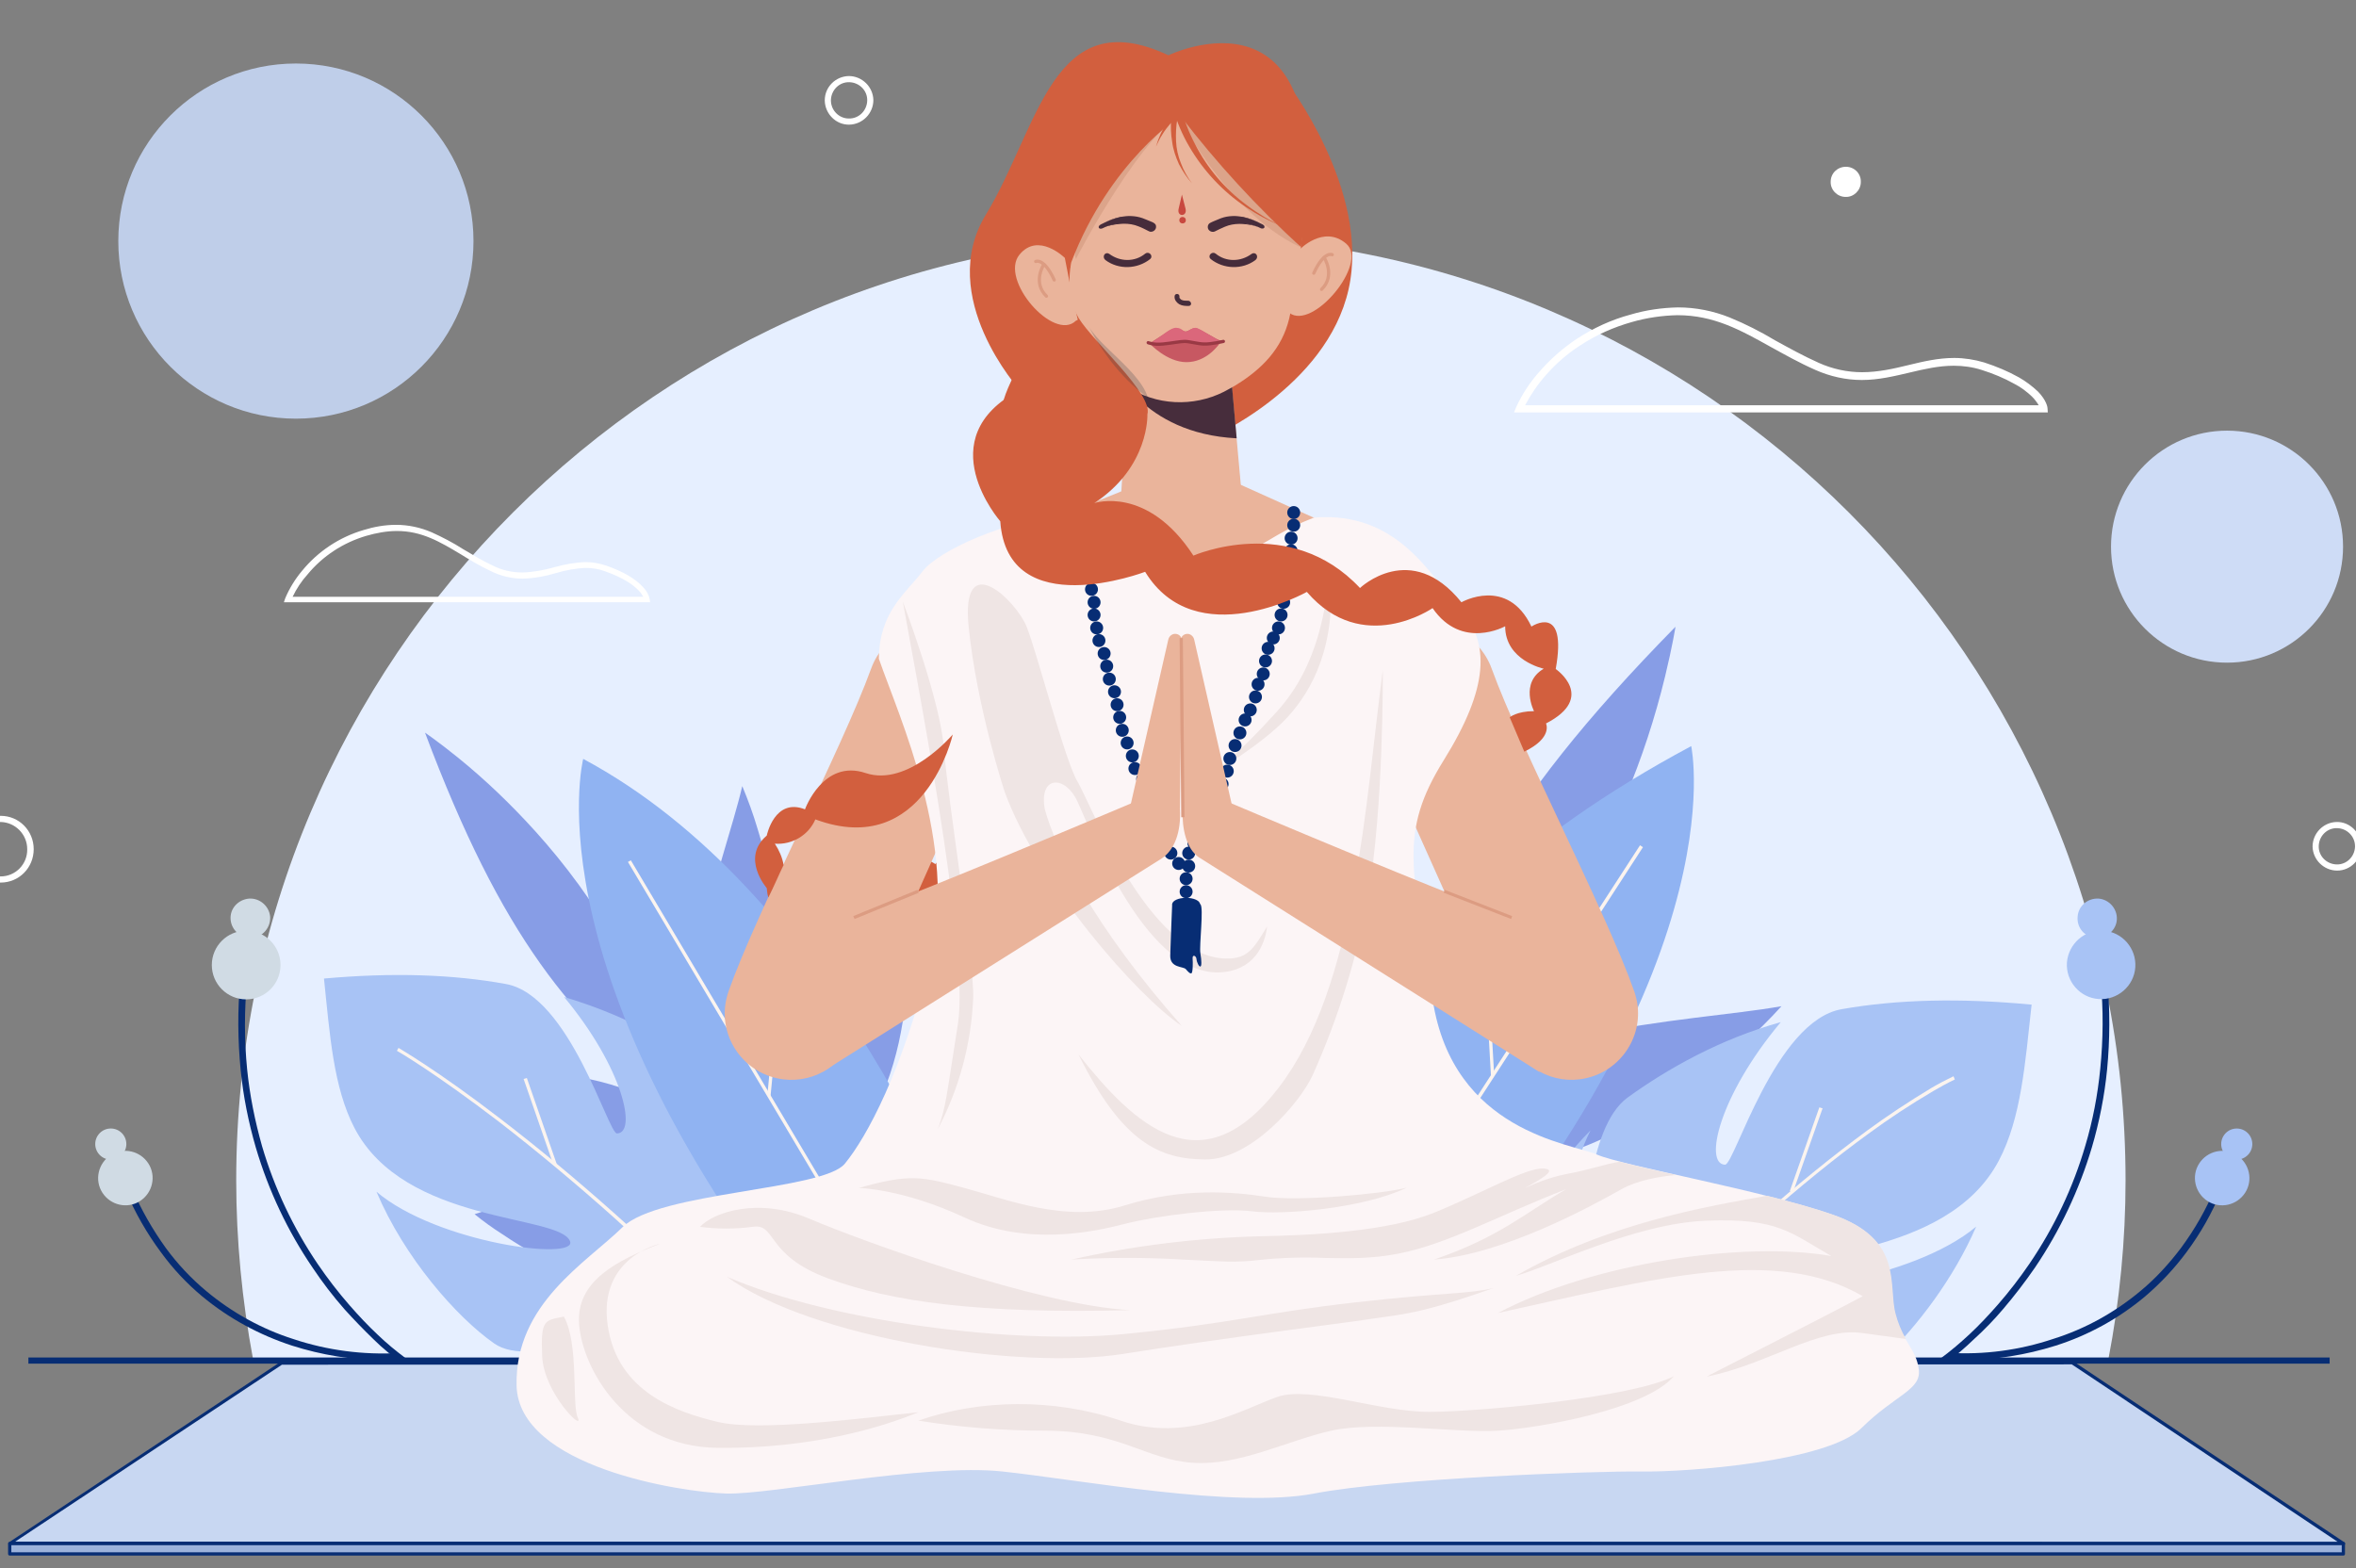
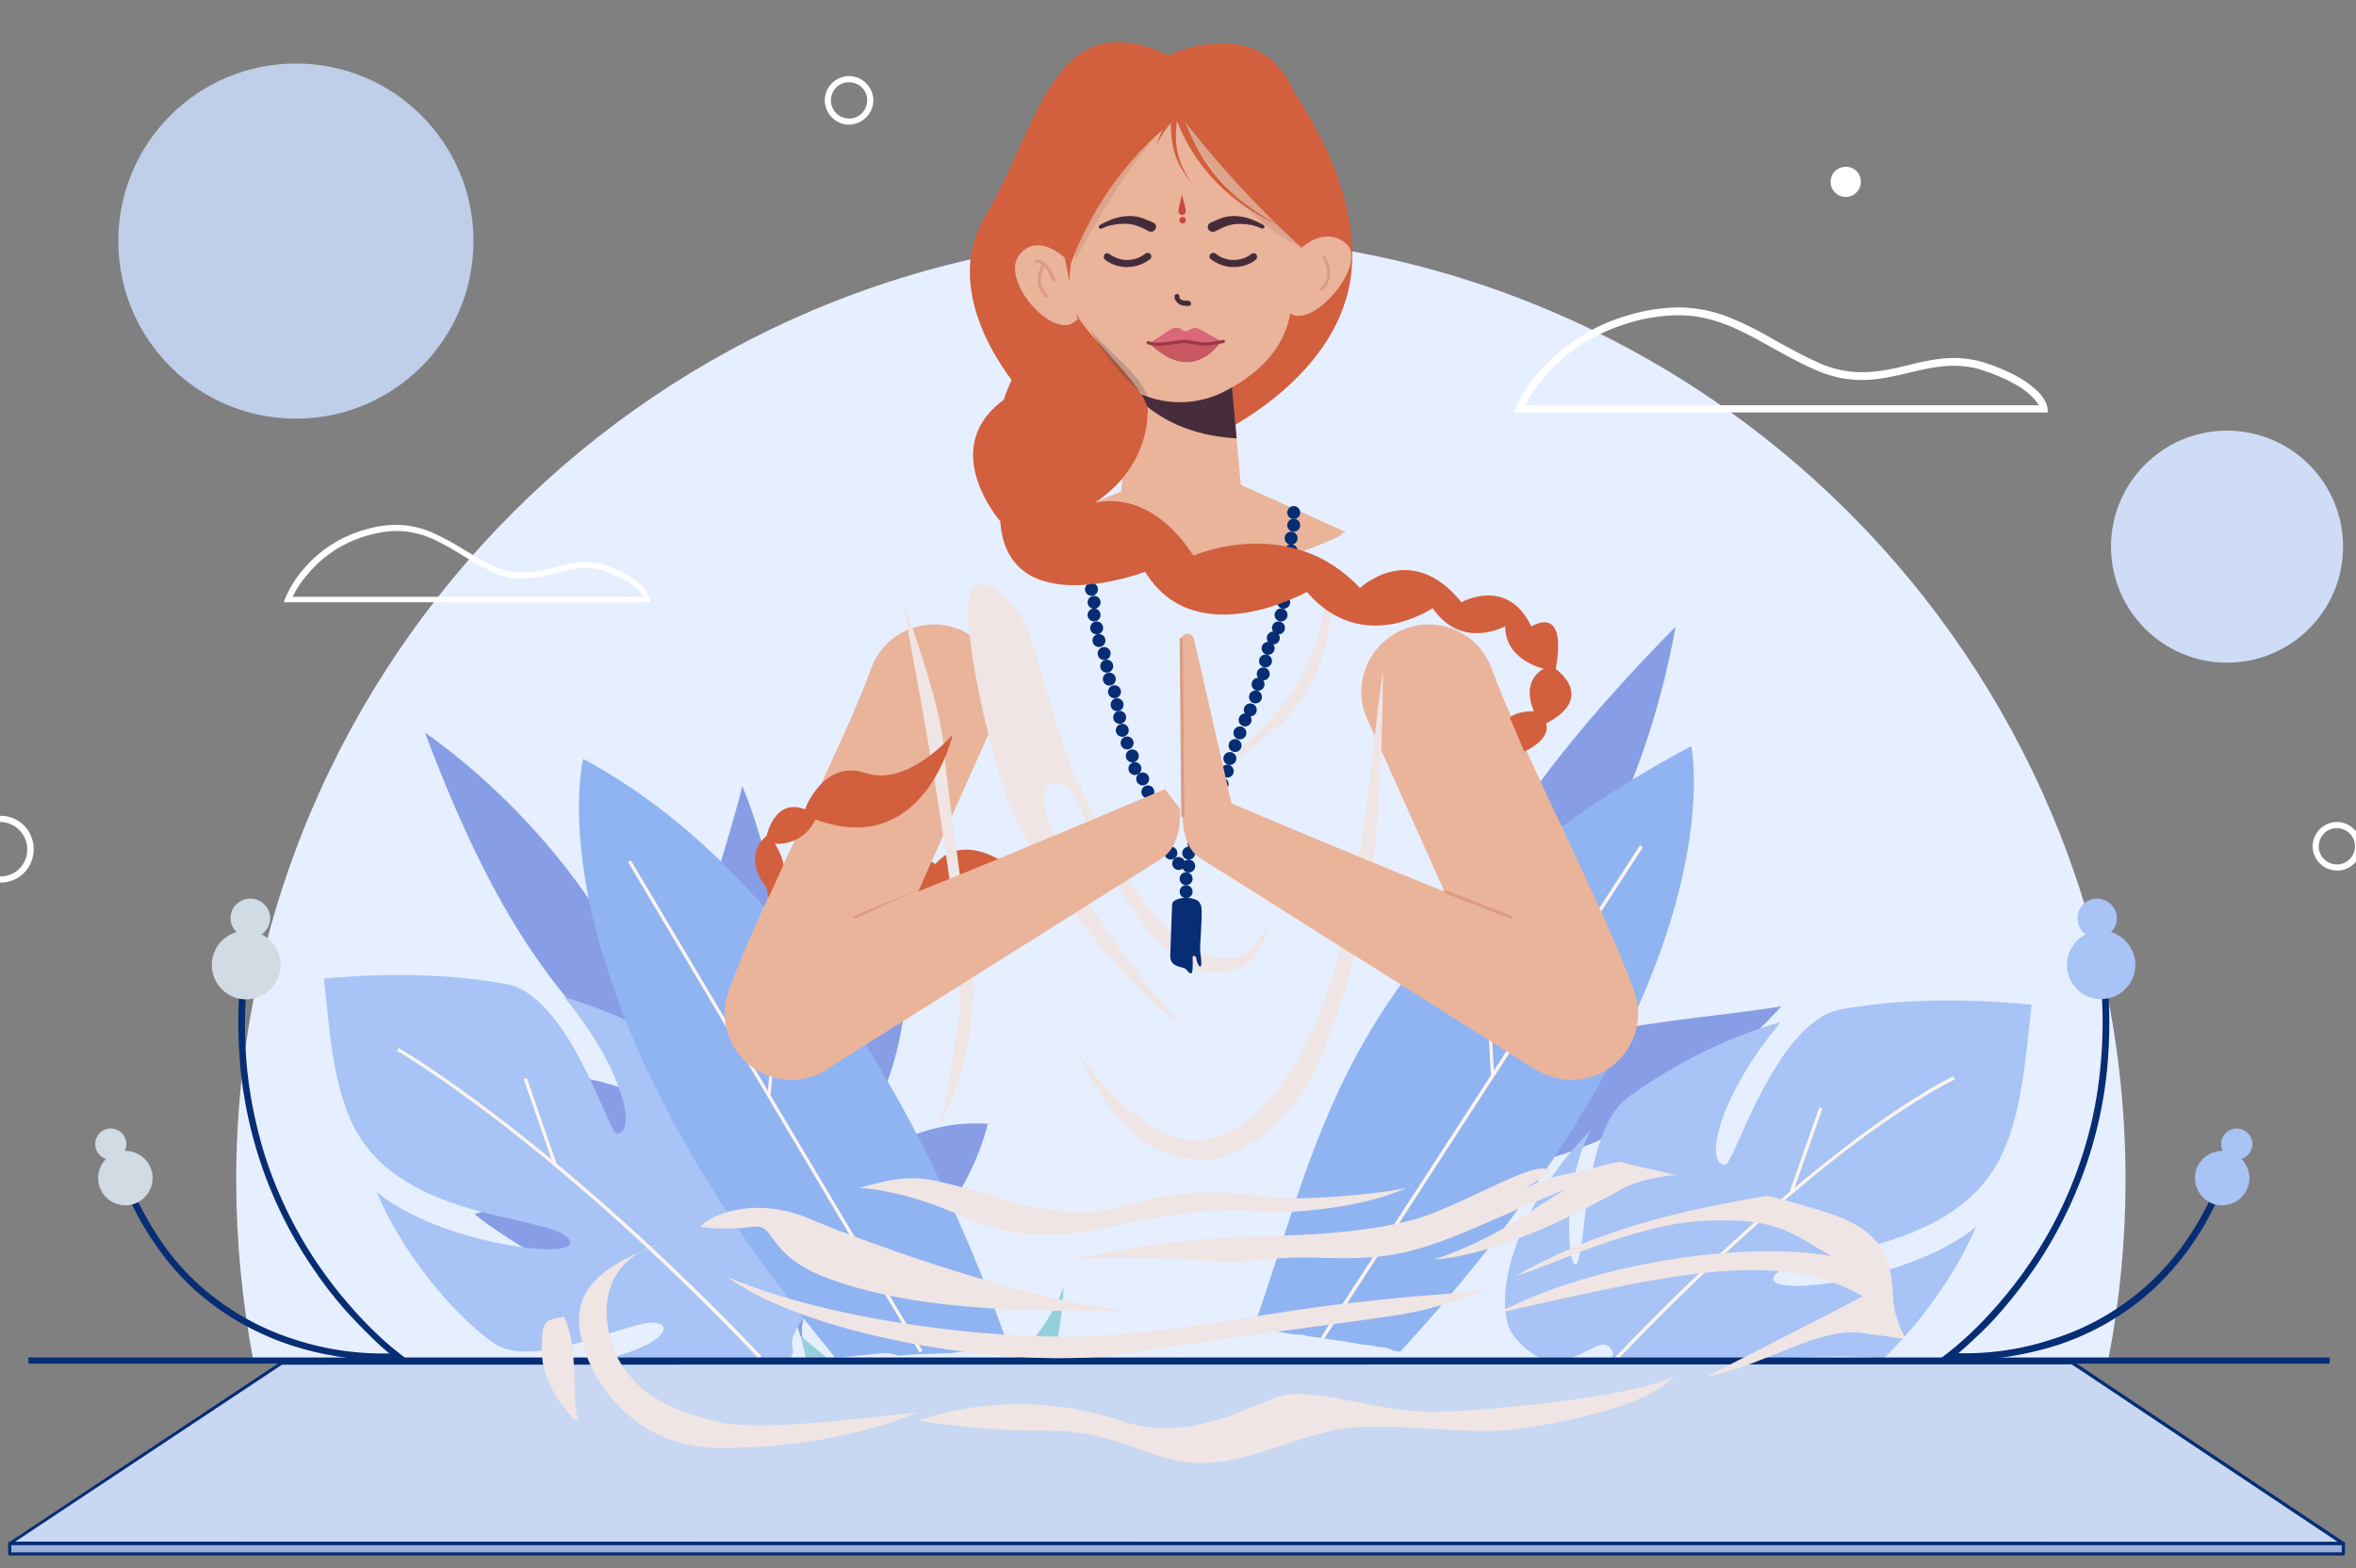
<svg xmlns="http://www.w3.org/2000/svg" xmlns:xlink="http://www.w3.org/1999/xlink" version="1.1" id="Layer_1" x="0px" y="0px" viewBox="0 0 727 484" style="enable-background:new 0 0 727 484;" xml:space="preserve">
  <rect x="0" y="0" width="727" height="484" fill="#808080" stroke="none" />
  <style type="text/css">
	.st0{clip-path:url(#SVGID_00000110465022538766883810000015446868978549631147_);}
	.st1{fill:#E6EFFF;}
	.st2{fill:#BFCEE9;}
	.st3{fill:#CEDCF6;}
	.st4{fill:#FFFFFF;}
	.st5{fill:#879DE6;}
	.st6{fill-rule:evenodd;clip-rule:evenodd;fill:#A8C3F5;}
	.st7{fill:#FBF4EF;}
	.st8{fill-rule:evenodd;clip-rule:evenodd;fill:#94D0DB;}
	.st9{fill:#90B3F2;}
	.st10{fill:#072D74;}
	.st11{fill:#D0DBE4;}
	.st12{fill:#A8C3F5;}
	.st13{fill:#C8D7F2;}
	.st14{fill:#9CB2DB;}
	.st15{fill:#D25F3E;}
	.st16{fill:#EAB49B;}
	.st17{fill:#472D3C;}
	.st18{fill:#FCF5F6;}
	.st19{fill:#EFE5E4;}
	.st20{clip-path:url(#SVGID_00000181088689751553538160000011585492068746832316_);}
	.st21{opacity:0.18;fill:#A05940;enable-background:new    ;}
	.st22{fill:#C75862;}
	.st23{fill:#DB677B;}
	.st24{fill:#C8483F;}
	.st25{fill:#462C3B;}
	.st26{fill:#462C3B;stroke:#462C3B;stroke-miterlimit:10;}
	.st27{fill:none;stroke:#993944;stroke-linecap:round;stroke-linejoin:round;stroke-miterlimit:10;}
	.st28{fill:#DC9C82;}
	.st29{clip-path:url(#SVGID_00000078011930120242071760000009109962395080037027_);}
	.st30{opacity:0.22;fill:#1D3542;enable-background:new    ;}
	.st31{fill:#462C3B;stroke:#462C3B;stroke-width:0.5;stroke-miterlimit:10;}
	.st32{fill:none;stroke:#DC9C82;stroke-linecap:round;stroke-linejoin:round;stroke-miterlimit:10;}
</style>
  <g>
    <g>
      <defs>
        <rect id="SVGID_1_" width="727" height="484" />
      </defs>
      <clipPath id="SVGID_00000145035006256833601380000000132292028975005082_">
        <use xlink:href="#SVGID_1_" style="overflow:visible;" />
      </clipPath>
      <g id="d" style="clip-path:url(#SVGID_00000145035006256833601380000000132292028975005082_);">
        <g transform="translate(-9 2)">
          <g transform="translate(27.906)">
            <g transform="translate(53.985 70.793)">
              <path class="st1" d="M583,291.5C583,130.5,452.5,0,291.5,0S0,130.5,0,291.5c0,18.5,1.8,37,5.2,55.2h572.5        C581.2,328.5,583,310,583,291.5z" />
            </g>
            <circle class="st2" cx="72.4" cy="72.4" r="54.8" />
            <circle class="st3" cx="668.3" cy="166.7" r="35.8" />
          </g>
          <g transform="translate(0 22.467)">
            <path class="st4" d="M640.9,102.8H476.2l0.6-1.5c1.9-4.2,4.5-8.1,7.7-11.6c3.2-3.6,6.9-6.8,10.9-9.5c5.2-3.4,10.8-6,16.8-7.6       c4.7-1.4,9.7-2.1,14.6-2.2c5.5,0,10.9,1.1,15.9,3.1c4.9,2,9.6,4.4,14.1,7.1c4.2,2.3,8.5,4.7,13.4,6.9c4.2,1.9,8.8,2.9,13.4,2.9       l0,0c5,0,9.8-1.1,14.3-2.2S607.1,86,612,86c3.1,0,6.3,0.5,9.3,1.4c3.7,1.2,7.3,2.7,10.7,4.6c2.1,1.2,4.1,2.7,5.9,4.4       c2.6,2.7,2.9,4.8,2.9,5L640.9,102.8z M479.6,100.6h158.5c-0.6-1-1.3-1.9-2.1-2.7c-1.6-1.5-3.4-2.9-5.4-3.9       c-3.2-1.8-6.6-3.2-10.1-4.3c-2.8-0.9-5.7-1.3-8.6-1.3c-4.6,0-9,1-13.6,2.1c-4.7,1.1-9.6,2.3-14.8,2.3l0,0       c-4.9,0-9.8-1.1-14.3-3.1c-5-2.2-9.4-4.7-13.6-7c-9.5-5.3-17.7-9.9-29-9.9c-4.7,0.1-9.5,0.8-14,2.1c-5.7,1.6-11.1,4-16.1,7.3       c-3.9,2.5-7.4,5.6-10.4,9C483.6,94,481.4,97.2,479.6,100.6L479.6,100.6z" />
            <path class="st4" d="M209.6,161.4h-113l0.4-1.2c1.3-3.1,3.1-6,5.2-8.5c4.9-6,11.5-10.4,19-12.6c3.2-1,6.6-1.6,10-1.6       c3.8,0,7.5,0.8,11,2.3c3.3,1.5,6.6,3.2,9.7,5.2c2.9,1.7,5.8,3.5,9.2,5.1c2.8,1.4,5.9,2.1,9.1,2.1c3.3-0.1,6.6-0.7,9.8-1.6       c3.2-0.9,6.4-1.5,9.7-1.6c2.2,0,4.3,0.4,6.4,1.1c5.2,1.8,9.1,4.1,11.4,6.7c1,1,1.7,2.3,2,3.7L209.6,161.4z M99.3,159.7h108.2       c-0.4-0.7-0.8-1.3-1.4-1.9c-1.5-1.6-4.5-3.9-10.5-6c-1.9-0.7-3.8-1-5.8-1c-3.1,0.1-6.3,0.7-9.3,1.6c-3.3,1-6.7,1.6-10.2,1.7       c-3.4,0-6.8-0.8-9.8-2.3c-3.4-1.6-6.4-3.4-9.3-5.2c-6.5-3.9-12.1-7.2-19.7-7.2c-3.2,0-6.4,0.6-9.5,1.5       c-7.1,2.1-13.4,6.2-18.1,11.9C102,154.9,100.5,157.2,99.3,159.7z" />
            <path class="st4" d="M730.2,244.2c-4.1,0-7.5-3.3-7.6-7.4c0-4.1,3.3-7.5,7.4-7.6s7.5,3.3,7.6,7.4v0.1       C737.7,240.8,734.3,244.2,730.2,244.2z M730.2,231.1c-3.1-0.1-5.6,2.4-5.7,5.5c-0.1,3.1,2.4,5.6,5.5,5.7s5.6-2.4,5.7-5.5v-0.1       C735.7,233.7,733.3,231.2,730.2,231.1L730.2,231.1z" />
            <path class="st4" d="M270.9-1c4.1,0,7.5,3.3,7.6,7.4c0,4.1-3.3,7.5-7.4,7.6s-7.5-3.3-7.6-7.4V6.5C263.5,2.4,266.8-0.9,270.9-1z        M270.9,12.1c3.1,0.1,5.6-2.4,5.7-5.5s-2.4-5.6-5.5-5.7c-3.1-0.1-5.6,2.4-5.7,5.5v0.1C265.4,9.6,267.9,12.1,270.9,12.1       L270.9,12.1z" />
            <path class="st4" d="M583.2,31.7c0,2.6-2.2,4.7-4.7,4.6c-2.6,0-4.7-2.2-4.6-4.7c0-2.6,2.1-4.6,4.7-4.6       C581.2,27,583.3,29.1,583.2,31.7z" />
            <path class="st4" d="M9.2,227.3c5.7,0,10.2,4.6,10.2,10.3s-4.5,10.3-10.2,10.3c-5.6,0-10.2-4.7-10.2-10.3S3.6,227.4,9.2,227.3z        M9.2,246c4.6,0,8.3-3.8,8.2-8.4c0-4.6-3.7-8.3-8.2-8.4c-4.6,0-8.3,3.8-8.2,8.4C0.9,242.2,4.6,246,9.2,246z" />
          </g>
          <g transform="translate(17.762 191.419)">
            <g transform="translate(413.948)">
              <path class="st5" d="M11.5,139.7c4.8-22.3,11.5-43.4,24-65.7c12.6-22.4,31-45.7,58.8-74c0,0-0.9,5.8-3.2,15.3        C88,28.1,83.9,40.6,78.8,52.7C66.7,82.2,44.9,117.7,11.5,139.7z" />
              <path class="st5" d="M0,157.3c19.3-17.8,43.3-26.3,66.7-31.2c23.3-5,45.7-6.4,60.3-9c-3.7,4.1-7.6,8-11.8,11.6        c-9.4,8.6-19.7,16.1-30.6,22.6C59.6,166.1,27,175.2,0,157.3z" />
            </g>
            <g transform="translate(116.882 32.681)">
              <path class="st5" d="M82,113c-15-11.6-28.5-24.2-40.9-41.7C28.6,53.7,17.3,31.4,5.5,0c0,0,4,2.7,10.3,7.8        c8.5,6.9,16.4,14.5,23.8,22.7C57.5,50.3,76.7,79.6,82,113z" />
              <path class="st5" d="M89.1,125.3c-9.8-13.5-28.5-18.7-46.3-20.4c-17.9-1.7-35,0-42.8-1c9.4,8.7,19.8,16.3,30.9,22.6        C48.5,135.9,70.6,142.3,89.1,125.3z" />
              <path class="st5" d="M91.3,128.1c-6.9-21.1-5.2-42.5-1.1-62.2c4-19.6,10.4-37.3,13.2-49.4c1.8,4.3,3.4,8.7,4.7,13.1        c3.2,10.3,5.5,20.8,6.7,31.5C117.6,85.5,113.5,113.7,91.3,128.1z" />
              <path class="st5" d="M110,163.8c-10.1-19.6-32.9-23.8-52.5-22.6c-12.5,0.9-24.8,3.3-36.7,7.4c2.7,2.2,5.6,4.3,8.6,6.2        c6.8,4.6,14,8.6,21.6,11.8C68.2,174,90.4,178.8,110,163.8z" />
              <path class="st5" d="M109.3,162.5c-3.7-18.6-0.5-40.2,7.3-60.1c7.9-19.8,20.7-37.9,37.2-48c1,9.6,1,19.3-0.1,28.9        c-1.7,16-7.1,35.2-20,47.6s-19,20.2-21.9,25C108.9,160.7,109.3,162.5,109.3,162.5z" />
              <path class="st5" d="M122.4,188.6c-5.9-12.1-2.3-29.3,7.8-43.6c10.2-14.3,27.2-25.7,49-24.3c-1.8,6.8-4.4,13.3-7.9,19.4        c-5.8,10.2-15.1,21-28.7,24.8c-13.2,3.7-18.2,9.7-19.9,14.7C121.6,182.5,121.5,185.7,122.4,188.6z" />
            </g>
            <g transform="translate(91.211 107.461)">
              <path class="st6" d="M129.2,118.9c0.7,0,1.4,0,2.1,0.1c3.9,0.7,8.1-0.1,12.2-0.3c0,0,0-0.1,0.1-0.1c4-4.8-4.8-2.1,8.8-18.6        c6.8-8.3,1.7-36.7-22.3-61.1c9.8,19.3,5.6,45.7,3.4,38.5c-2.2-7.4-2.1-39.2-14.3-48.2c-13.6-10-28.9-17.6-45.1-22.4        c18.2,21.9,22.6,42,16.3,42.1c-2.7,0-14.6-42.5-34.2-46.1c-16.4-3-35-3.6-56.2-1.7c1.8,17.3,2.9,33.6,9.4,46.1        c15.5,29.8,63,26.6,66.5,34.9c2.7,6.3-40.9,0.7-59.7-15.2c8.6,20.3,24.6,38.6,36.3,46.8s40.7-6.3,48.4-6.4        c7.4-0.1,5.1,6.8-14.8,11.4c1.3-0.1-1.3,0.2,0,0c2.2-0.5,2.3,0.3,4.6-0.2c2.1-0.4,4.4-0.6,6,0.1c3.7-0.2,7.5-0.2,11.2,0        c1.8-0.1,3.6-0.1,5.3,0C118.6,117.8,123.7,118.5,129.2,118.9z" />
              <path class="st7" d="M134.2,118.4c-14.8-15.5-29.9-30.2-44.8-43.6C77.4,64.1,65.5,54.2,54,45.3c-19.6-15-31.4-21.9-31.5-21.9        l0.5-0.9c0.1,0.1,12,6.9,31.6,22C66.2,53.4,78.1,63.3,90.1,74c15,13.4,30.1,28.1,44.9,43.6L134.2,118.4z" />
              <path class="st7" d="M70.8,58.6l-9.2-26.5l1-0.3l9.2,26.5L70.8,58.6z" />
            </g>
            <g transform="translate(455.639 115.216)">
              <path class="st6" d="M152.4,49.5c6.9-13.1,8.1-30,10.1-48.1c-22.1-2.1-41.6-1.6-58.6,1.4c-20.6,3.6-33.1,48.1-36,48        c-6.6-0.2-1.9-21.2,17.2-44c-18.7,5.2-35,14.4-47.3,23.3C25,39.5,25,72.7,22.6,80.4c-2.3,7.5-6.5-20.1,3.8-40.2        C1.3,65.6-4.3,95.2,2.9,103.9c14,17.3,25.3-1.8,29.4,3.3c1.2,1.4,1.6,1.9,0.1,3.9c2-0.5,2.7,0.1,4.5,0c2.3-0.1,5.1-0.9,7-0.3        c1.2-0.1,2-0.2,3.2-0.3c0.5-0.1,1.8,0,2.3,0c9-0.4,16.6,0.3,25.7,0.3c1.5,0,3.1,0.1,4.6,0.1c12.4-0.8,24.8-1.4,37.2-0.4        c10.4-9.9,21.6-24.7,28.5-40.6c-19.8,16.6-65.3,22.2-62.5,15.6C86.5,77,136.1,80.5,152.4,49.5z" />
              <path class="st7" d="M34.7,111l-0.8-0.7C49.5,94,64.7,79.4,79,66.8c11.5-10.1,22.5-19,32.7-26.5c6.4-4.7,13.1-9.1,19.9-13.2        c2.2-1.3,4.5-2.5,6.8-3.6l0.4,1c-2.3,1.1-4.5,2.3-6.7,3.6c-6.8,4-13.5,8.4-19.9,13.1C102,48.6,91.1,57.5,79.6,67.6        C65.3,80.2,50.2,94.8,34.7,111z" />
              <path class="st7" d="M88.9,59.2l-1-0.3L97,33.1l1,0.3L88.9,59.2z" />
            </g>
            <g transform="translate(238.303 203.782)">
              <path class="st8" d="M77.8,21.8c2-7.1,3.1-14.5,3.3-21.8c-3.4,9.5-10.2,17.8-15.7,22.9C69.6,22.6,73.7,22,77.8,21.8z" />
              <path class="st8" d="M3.3,22.4c1.8,0,3.7,0,5.5-0.1C6.3,20.4,3.4,18,0,15c0.6,2.6,1.2,5,1.7,7.4C2.2,22.4,2.7,22.4,3.3,22.4z" />
            </g>
            <g transform="translate(169.902 40.777)">
              <path class="st9" d="M94.1,183.4c1.5-0.1,2.9,0.1,4.3,0.8c3.7-0.4,7.4-0.6,11.1-0.6c1.7-0.1,3.3-0.2,5-0.2        c2.8-0.3,5.5-0.7,8.3-1c3.3-0.3,6.6-0.1,10-0.2C118.3,140.4,76.9,40.5,1.3,0c0,0-17.9,69.4,77.8,184.8        c3.9-0.3,7.8-0.7,11.7-1.1C91.9,183.6,93,183.5,94.1,183.4z" />
              <path class="st7" d="M105.1,183.2l-90-151.4l0.9-0.5l90,151.4L105.1,183.2z" />
              <path class="st7" d="M59.1,104.1l-1-0.1l3.3-34.3l1,0.1L59.1,104.1z" />
              <path class="st7" d="M87.5,153.4l-20.6-7.5l0.4-1l20.6,7.5L87.5,153.4z" />
            </g>
            <g transform="translate(378.103 36.835)">
              <path class="st9" d="M16.1,182c5.6,0.8,11.5,1.6,17,2.6c2,0.2,4.1,0.5,6,0.9c2-0.2,3.4,1.1,5.2,1.3c0.3,0,0.6,0.1,0.9,0.1        C150.7,72.2,135,0,135,0C27.6,57.5,20.7,121.6,0,179.3c4,0.8,7.9,1.5,11.9,2.2C13.3,181.7,15.2,181.4,16.1,182z" />
              <path class="st7" d="M21.6,183.1l-0.9-0.6l98.5-151.9l0.9,0.6L21.6,183.1z" />
              <path class="st7" d="M73.2,101.7l-1.9-33.6l1-0.1l1.9,33.6L73.2,101.7z" />
              <path class="st7" d="M43,149.9l-0.3-1l20.9-6.7l0.3,1L43,149.9z" />
            </g>
            <g transform="translate(19.626 83.891)">
              <g transform="translate(36.973)">
                <path class="st10" d="M58.7,143.4c-3.1-2.3-6.1-4.7-8.8-7.4c-3-2.9-6-6-8.9-9.2c-3.6-4.1-6.9-8.4-9.9-12.9         c-7.7-11.3-13.6-23.8-17.5-37C11.3,69,9.7,61,8.9,52.9c-0.9-9.2-1-18.5-0.1-27.8l2.1,0.2c-0.9,9.1-0.9,18.3,0,27.4         c0.8,8,2.4,15.9,4.6,23.7c3.8,12.9,9.6,25.2,17.2,36.4c3,4.4,6.3,8.7,9.8,12.7c2.8,3.2,5.7,6.3,8.7,9.1         c2.7,2.6,5.6,5,8.7,7.3L58.7,143.4z" />
                <circle class="st11" cx="10.6" cy="20.5" r="10.6" />
                <path class="st11" d="M18,5.6c0.2,3.3-2.3,6.3-5.6,6.5S6.1,9.9,5.8,6.5S8.1,0.3,11.5,0l0,0C14.8-0.2,17.7,2.3,18,5.6z" />
              </g>
              <g transform="translate(0 69.949)">
                <path class="st10" d="M90,72.5c-9.6,0-19.2-1.6-28.3-4.5C51.6,64.7,42.2,59.6,34,52.8c-4.8-4-9.1-8.6-12.8-13.7         c-4.3-5.8-7.9-12.1-10.7-18.7l1.9-0.8c2.8,6.5,6.3,12.6,10.4,18.3c3.6,4.9,7.8,9.4,12.5,13.3c7.9,6.6,17.1,11.7,26.9,14.8         c10.5,3.5,21.5,4.9,32.5,4.3c-0.5,0.1-0.8,0.4-0.9,0.9l2,0.3c-0.1,0.5-0.4,0.8-0.9,0.9C95,72.3,93.2,72.5,90,72.5z" />
                <g transform="translate(0 0)">
                  <path class="st11" d="M17.4,11.8c2.5,3.9,1.3,9.1-2.6,11.6s-9.1,1.3-11.6-2.6S1.9,11.7,5.8,9.2S14.9,7.9,17.4,11.8          L17.4,11.8z" />
                  <circle class="st11" cx="5.8" cy="5.8" r="4.8" />
                </g>
              </g>
            </g>
            <g transform="translate(590.927 83.891)">
              <path class="st10" d="M0.6,143.4l-1.2-1.7c3-2.2,5.9-4.7,8.7-7.3c3-2.8,5.9-5.9,8.7-9.1c3.5-4,6.8-8.3,9.8-12.7        c7.6-11.2,13.4-23.4,17.2-36.4c2.3-7.7,3.8-15.6,4.6-23.7c0.9-9.1,1-18.2,0.1-27.3l2.1-0.2c0.8,9.2,0.8,18.5-0.1,27.8        c-0.8,8.1-2.4,16.2-4.7,24c-3.9,13.1-9.8,25.6-17.5,37c-3.1,4.5-6.4,8.8-9.9,12.9c-2.8,3.3-5.8,6.4-8.9,9.2        C6.6,138.7,3.7,141.2,0.6,143.4z" />
              <g transform="translate(38.11)">
                <path class="st12" d="M0,19.7C-0.4,25.5,4,30.6,9.8,31s10.9-4,11.3-9.8s-4-10.9-9.8-11.3l0,0C5.5,9.5,0.5,13.9,0,19.7z" />
                <path class="st12" d="M3.3,5.6C3,9,5.5,11.9,8.9,12.1c3.3,0.2,6.3-2.3,6.5-5.6S13.1,0.3,9.8,0l0,0C6.4-0.2,3.5,2.3,3.3,5.6         L3.3,5.6z" />
              </g>
              <g transform="translate(1.353 69.955)">
                <path class="st10" d="M5,72.5c-3.2,0-5-0.2-5.1-0.2c-0.5-0.1-0.8-0.4-0.9-0.9l2-0.3c-0.1-0.5-0.4-0.8-0.9-0.9         c11,0.7,22.1-0.8,32.5-4.3c9.9-3.1,19-8.2,26.9-14.8c4.7-3.9,8.8-8.4,12.5-13.3c4.2-5.7,7.7-11.8,10.4-18.3l1.9,0.8         c-2.7,6.7-6.3,13-10.6,18.8c-3.7,5-8,9.6-12.8,13.7c-8.1,6.8-17.5,12-27.6,15.2C24.1,70.9,14.6,72.4,5,72.5z" />
                <g transform="translate(76.263 0)">
                  <path class="st12" d="M1.3,11.8c-2.5,3.9-1.3,9.1,2.6,11.6s9.1,1.3,11.6-2.6s1.3-9.1-2.6-11.6l0,0C9,6.7,3.8,7.9,1.3,11.8          L1.3,11.8z" />
                  <circle class="st12" cx="12.9" cy="5.8" r="4.8" />
                </g>
              </g>
            </g>
            <path class="st10" d="M710.1,227.4H0v-1.9h710.1V227.4z" />
          </g>
        </g>
        <g transform="translate(3)">
          <g transform="translate(0 420.549)">
            <path class="st13" d="M83.9,0.1L636.5,0l83.6,55.8H0.1L83.9,0.1z" />
            <path class="st10" d="M636.5-0.5c0.1,0,0.2,0,0.3,0.1l83.6,55.8c0.2,0.1,0.3,0.3,0.2,0.6s-0.3,0.4-0.5,0.4H0.1       c-0.2,0-0.4-0.1-0.5-0.4s0-0.4,0.2-0.6L83.6-0.3c0.1-0.1,0.2-0.1,0.3-0.1L636.5-0.5z M718.4,55.3L636.3,0.5L84,0.6L1.7,55.2       L718.4,55.3z" />
            <rect x="0" y="55.8" class="st14" width="720.1" height="3.2" />
            <path class="st10" d="M0,55.3h720.1c0.3,0,0.5,0.2,0.5,0.5V59c0,0.3-0.2,0.5-0.5,0.5H0c-0.3,0-0.5-0.2-0.5-0.5v-3.2       C-0.5,55.5-0.3,55.3,0,55.3z M719.6,56.3H0.5v2.2h719.1V56.3z" />
          </g>
          <g transform="translate(156.398 12.264)">
            <path class="st15" d="M147.9,252.5c0,0-11.2-6.9-18.7,1.9c0,0-6.9-5.6-18.7,3.1l-4.4,1.9c0,0,11.8,9.4,24.9,2.5       c0,0,20.6,3.1,21.2-2.5C152.8,256.2,150.9,253.3,147.9,252.5z" />
            <g transform="translate(149.258 12.739)">
              <path class="st15" d="M64.5,110.3c0,0,36.2-15.6,43-46.1S88.2,0,88.2,0S-20.3,92.9,3.4,112.2c12.2,10,61.1,5.6,61.1,5.6" />
            </g>
            <path class="st16" d="M261.9,208.3l44.4,99.2c3.5,9.6,13.6,15.2,23.6,13l0,0c11-2.4,18.1-13.3,15.7-24.3       c-0.2-0.8-0.4-1.7-0.7-2.5c-8.7-24.7-35-74.8-44-99.6c-3.9-10.8-15.8-16.3-26.5-12.4c-1.1,0.4-2.2,0.9-3.2,1.5l0,0       C262.4,188.2,258.5,198.8,261.9,208.3z" />
            <path class="st16" d="M148.3,208.3L104,307.5c-3.5,9.7-13.6,15.2-23.6,13l0,0c-11-2.4-18.1-13.3-15.7-24.3       c0.2-0.8,0.4-1.7,0.7-2.5c8.7-24.7,35-74.8,44-99.6c3.9-10.8,15.8-16.3,26.5-12.4c1.1,0.4,2.2,0.9,3.2,1.5l0,0       C147.8,188.2,151.7,198.8,148.3,208.3z" />
            <path class="st16" d="M189,138.9l-32.6,13.2c0,0,20.9,12.1,47.4,12.2c29.7,0.1,50.8-11.5,50.8-11.5l-34-15.3L189,138.9z" />
            <path class="st16" d="M220.7,106.6c-4,0.2-8.1,0.7-12.1,1.5c-7,1.3-12.8-2.4-14.2,2.4c0,0.1-5.7-4.8-5.7-4.8l-2.9,46.8       c0,0,18.7,11.4,39-0.6L220.7,106.6z" />
            <path class="st17" d="M184.3,100.5c0,0,8.5,21,37.9,22.5l-2.5-28.1L184.3,100.5z" />
            <path class="st16" d="M242.8,48.4c0,12.7-1.5,25.4-4.4,37.7c-2.2,9.1-8.2,15.5-16.8,20.7l-1.6,0.9c-9.2,5.4-20.7,5.6-30,0.3       l0,0c-9.3-5.3-15.8-12.3-17.8-22.1c-3.6-17.8-4-37.6-4-37.6S164.7,9.9,205,10.7S242.8,48.4,242.8,48.4z" />
            <g transform="translate(237.814 60.649)">
              <path class="st16" d="M0.6,23.6C7.8,29.3,25.2,8.3,18.2,2.3S3.7,4.2,3.7,4.2l-1.3,7.3l-1.9,9.8L0,23.4L0.6,23.6z" />
            </g>
            <path class="st15" d="M161.3,60.7l8.6,10.8l-1.7-26.4L161.3,60.7z" />
            <path class="st15" d="M164,52.9c0,0,18.7-5.5,21.1-36.3C185.1,16.6,166.1,19.4,164,52.9z" />
            <path class="st16" d="M190,138l-32.6,13.2c0,0,20.9,12.1,47.5,12.2c29.7,0.1,50.9-11.5,50.9-11.5l-34-15.3L190,138z" />
            <g transform="translate(0 146.449)">
-               <path class="st18" d="M203.1,15.3C178.5,15,175,14,169.4,0c-18,1.8-39.1,11-44.2,17.7s-13.3,12.4-13.4,26.9        c6.2,17.9,24.6,57.6,15.9,92.5s-19.6,55-26.4,63.3S43.9,209,32.7,220S-0.5,243.6,0,268.8s50.8,33,64.7,33.4s61.2-9.4,85.3-6.8        s71.7,11.5,96.1,6.8s86.7-7,101.1-6.8s57.4-3.1,67.8-13.4s18.5-11.7,17.7-18.1s-5.1-8.5-7.4-17.3s2.6-22.9-19.4-30.5        s-64.4-15-72.5-18.5s-44.4-7-50.7-47.7s-10.6-51.5,3.4-74s14.3-36.2,5.1-46.6S272-1,246.1,1C227.6,8.1,227.7,15.6,203.1,15.3z        " />
              <path class="st19" d="M7.9,259.8c-0.5-11.5,0.8-11,6.7-12.2c4.7,8.4,2.4,27.2,4.3,31.2C20.9,283.4,8.4,271.2,7.9,259.8z" />
              <path class="st19" d="M44.3,225.1c-13.4,5.2-26,11.5-25,24.9s14.2,37.8,42.8,38.1s50.3-6.2,61.9-11c-17.7,1.9-49.4,6-61.9,3        s-31.1-9.1-34-30S44.3,225.1,44.3,225.1z" />
              <path class="st19" d="M124,279.7c18.8-6.6,41.8-7,62.4,0s38-3.7,48.3-7.3s31.5,4.7,47.2,4.6s62.3-4.4,75.2-11        c-8.8,10.3-41.6,16-54.2,16.8s-37.7-3.1-51.5,0s-28.3,10.9-42.8,9.9s-22.6-9.8-45.2-9.9C150.2,282.8,137,281.8,124,279.7z" />
              <path class="st19" d="M415.4,241.3c-26.8-15.6-63.7-5.6-112.6,5.2c29.3-15.5,75.9-22.3,102.9-17.6        c-12.5-7.1-16.4-11.8-38.5-10.9c-22.1,0.8-48.4,14.2-58.8,17c28.7-16.5,60.2-21.6,76.9-24.6l0.6-0.1        c7.5,1.9,14.5,3.8,20.2,5.8c22,7.6,17.1,21.7,19.4,30.5c0.7,2.8,1.8,5.4,3.2,7.9c-3.7-0.5-8.2-1.1-13.2-1.8        c-13.7-2.1-29.5,9.7-48.2,13.4C367.2,266,400,249.5,415.4,241.3z" />
              <path class="st19" d="M64.9,235.3c32.7,14.1,89.2,20.9,122.3,17.7s43.2-6.6,71.7-9.8s34.3-2.5,42.5-4.4        c-23.2,8.2-28,8-37.7,9.5s-44.4,5.7-76.5,10.8S91,254.3,64.9,235.3z" />
              <path class="st19" d="M56.6,219.9c4-4.4,17.9-9.3,33.8-2.5s70.9,26.8,99,28.2c-46.9,1.2-73.8-2.6-93.3-9.8        s-15.8-17.1-23.3-15.9C67.4,220.6,62,220.6,56.6,219.9z" />
              <path class="st19" d="M105.6,207.9c15.9-4.5,19.5-3.5,32.6,0s31.4,11,49.4,5.4s33.8-4.2,43.5-2.7s36-0.8,43.6-2.8        c-13.5,6.5-38.5,8.5-47.7,7.3c-9.6-1.2-29.8,1.4-39.4,3.9s-30.3,6.9-49.4-2S105.6,207.9,105.6,207.9z" />
              <path class="st19" d="M205.6,230c-11.4-0.7-22.9-0.7-34.4,0c19.2-4.3,38.7-6.7,58.4-7.2c15.6-0.3,39.1-1.4,53.6-7.3        c14.5-5.9,28.1-13.8,33.5-13.6c4.2,0.2,1.1,2.4-5.5,6c4.1-1.9,8.3-3.4,12.7-4.3c7.8-1.4,11.8-3.1,16.5-3.8        c4.6,1.2,10.6,2.6,17.4,4.1c-4.9,0.4-11.9,1.6-16.9,4.4c-8.5,4.8-36.2,20.1-57.8,21.7c20.1-6.9,27.7-14.1,40.7-21.7        c-21.1,8.2-36.6,17-51.9,19.9c-8.3,1.6-15.1,1.4-22.3,1.3c-6.7-0.3-13.5-0.1-20.2,0.6c-3.4,0.4-6.9,0.6-10.3,0.5        C214.8,230.5,210.5,230.2,205.6,230z" />
              <path class="st19" d="M267.3,48.1c-5.4,40.4-8.1,97.5-32.1,128.8s-44.6,11.5-61.8-10.2c13.5,27.3,25.1,32.3,39.1,32.4        s29.1-17.3,33.1-25.9c8-17.8,13.8-36.5,17.2-55.7C267.6,90.5,267.3,48.1,267.3,48.1z" />
              <path class="st19" d="M150.6,85.6c10.3,28.3,41.2,63.4,54.7,72.3c-27.2-30.7-39-54.7-42.3-66.9c-1.9-10.7,6.5-10.4,10.1-2.3        c4.1,8.7,21.8,56,45.7,52.5c9.9-1.4,12.3-9.7,12.8-14c-4,6.5-5.8,10.1-12.8,9.9c-23.8-0.5-41.9-48.4-45.7-54.6        s-12.5-39.8-15.7-47.8s-20.4-24.8-17.9,0S150.6,85.6,150.6,85.6z" />
              <path class="st19" d="M119.2,27c3.3,19,20.7,106.8,17,130.2s-3.7,25.8-6.2,32.5c6.6-12.5,10.3-26.3,10.9-40.4        c0.4-10.9-7.9-61.6-9-76.8S119.2,27,119.2,27z" />
              <path class="st19" d="M251,18.4c-1.5,9.6-3,27.7-16.4,42.5S214.8,80,214.8,80s15.4-9,23.1-17.4S253,40.4,251,18.4z" />
            </g>
            <path class="st15" d="M162.3,59.7l8.6,10.8l-1.7-26.4L162.3,59.7z" />
            <path class="st15" d="M165,51.9c0,0,18.7-5.5,21.1-36.4C186.1,15.6,167.1,18.4,165,51.9z" />
            <g transform="translate(163.403 7.751)">
              <g>
                <g>
                  <defs>
                    <path id="SVGID_00000183238431340514279450000007394351692536947091_" d="M82,58.1c0,25.8-28.8,46.7-41,46.7S0,83.8,0,58.1           S17.6,0,40.2,0S82,32.3,82,58.1z" />
                  </defs>
                  <clipPath id="SVGID_00000169531516564800118200000014157008698264169138_">
                    <use xlink:href="#SVGID_00000183238431340514279450000007394351692536947091_" style="overflow:visible;" />
                  </clipPath>
                  <g style="clip-path:url(#SVGID_00000169531516564800118200000014157008698264169138_);">
                    <path class="st21" d="M39.9,13.8c0,0,14.7,31.1,38.4,42.4l0,0L49,12.9L31.4,9.2c0,0-26,38.9-22.2,50.7l0,0           c0,0,21.5-41.7,35.3-45.9S37,7.9,37,7.9" />
                  </g>
                </g>
              </g>
            </g>
            <path class="st15" d="M107.7,226.3C94.6,221.9,89,237.5,89,237.5c-9.4-3.7-11.8,8.1-11.8,8.1c-8.1,6.9,0,16.2,0,16.2       c0.1,1,0.2,2,0.5,2.9c2.1-4.2,3.5-7.6,4.7-10c-0.4-2.4-1.4-4.6-2.7-6.6c5.3,0.4,10.4-2.6,12.5-7.5       c33.7,12.5,42.4-26.2,42.4-26.2S120.8,230.7,107.7,226.3z" />
            <path class="st15" d="M205,20.6c0.9,4,2.4,7.9,4.3,11.5c3.8,7.5,9.3,14,16.1,19c1.7,1.3,3.4,2.4,5.2,3.5s3.7,2,5.6,3       c-1.9-0.9-3.9-1.7-5.7-2.7c-1.9-1-3.7-2.1-5.5-3.3c-7.1-4.8-13.1-11.2-17.4-18.6c-2.2-3.7-3.9-7.8-5.1-12L205,20.6z" />
            <path class="st15" d="M205.8,17.9c-0.9,2.1-1.5,4.3-1.9,6.5c-0.4,2.3-0.5,4.6-0.4,6.9s0.6,4.6,1.5,6.8c0.8,2.2,2,4.3,3.4,6.2       c-1.6-1.8-2.9-3.8-4-5.9c-1-2.2-1.8-4.5-2.1-6.9c-0.4-2.4-0.5-4.8-0.3-7.3s0.7-4.9,1.4-7.2L205.8,17.9z" />
            <path class="st15" d="M207.9,20.3c-1.1,0.8-2.2,1.6-3.2,2.5s-2,1.9-2.9,3s-1.8,2.2-2.5,3.4c-0.8,1.2-1.4,2.5-2,3.8       c0.8-2.8,2-5.4,3.6-7.9c0.8-1.2,1.6-2.4,2.6-3.6c0.9-1.2,2-2.3,3.1-3.3L207.9,20.3z" />
            <g transform="translate(177.604 42.093)">
              <g transform="translate(17.509 43.806)">
                <path class="st22" d="M0.2,7.8c4.7-2.9,6.5-4.6,8.3-4.5s2.1,0.9,3,0.8c0.9-0.1,1.7-1.1,3-1s6.6,3.8,7.9,3.9         c-0.9,1.5-4.7,6.6-10.8,6.6S0.2,7.8,0.2,7.8z" />
                <path class="st23" d="M4.4,8.1c-1.6,0-3.1-0.1-4.2-0.1l0,0C4.9,5,6.6,2.9,8.5,3c1.9,0.1,1.9,1.2,2.8,1.2         c0.9,0,1.8-1.2,3.1-1.2s6.7,4.1,8.1,4.2l-0.1,0.1c-1.8,0.4-3.7,0.7-5.4,0.7c-1.6,0-4.2-0.8-5.9-0.8C9.4,7.2,7,8.1,4.7,8.1         C4.6,8.1,4.5,8.1,4.4,8.1z" />
              </g>
              <g>
                <g transform="translate(25.009)">
                  <path class="st24" d="M2.7,5.7L3.8,10c0.7,2.6-2.8,2.7-2.1,0L2.7,5.7z" />
                  <circle class="st24" cx="2.9" cy="13.6" r="1" />
                </g>
                <g>
                  <path class="st25" d="M52.6,14.9c-2.5-1.3-5.2-2.4-8.1-2.4c-2.9-0.1-5.4,1.1-7.9,2.4c-1.2,0.6-0.1,2.3,1,1.7          c2.2-1.1,4.4-2.1,6.9-2.1c2.5,0,5.2,0.4,7.4,1.5C53,16.6,53.7,15.5,52.6,14.9z" />
                  <path class="st25" d="M52.6,14.9c-4.1-2.3-9-3.1-13.3-0.8c-0.8,0.4-1.7,0.8-2.6,1.3c-0.1,0.1-0.1,0.1-0.2,0.2          c-0.1,0.3,0.4,0.8,0.7,0.6c1-0.5,2.2-1,3.3-1.4c3-1.1,6.4-0.5,9.4,0.4c0.8,0.2,1.5,0.6,2.2,0.9c0.3,0.1,0.8,0.1,1-0.3          C53.2,15.4,52.9,15.1,52.6,14.9L52.6,14.9z M52.6,14.9c0.3,0.2,0.7,0.5,0.6,0.9c-0.2,0.4-0.7,0.4-1,0.3          c-0.7-0.3-1.4-0.6-2.2-0.8c-3-0.7-6.2-0.9-9,0.3c-1,0.4-2.2,1-3.2,1.5c-0.5,0.2-1.2,0.1-1.6-0.3c-0.7-0.5-0.7-1.8,0.1-2.3          c0.9-0.5,1.8-0.8,2.7-1.2C43.4,11.3,48.5,12.6,52.6,14.9L52.6,14.9z" />
                </g>
                <g>
                  <path class="st25" d="M2.7,14.9c2.5-1.3,5.2-2.4,8.1-2.4c2.9-0.1,5.4,1.1,7.9,2.4c1.2,0.6,0.1,2.3-1,1.7          c-2.2-1.1-4.4-2.1-6.9-2.1c-2.5,0-5.4,0.4-7.6,1.6C2,16.6,1.5,15.5,2.7,14.9z" />
                  <path class="st25" d="M2.7,14.9c4.1-2.3,9.2-3.6,13.7-1.6c0.7,0.3,1.5,0.6,2.2,0.9c0.4,0.2,1,0.5,1.1,1.1          c0.3,1.3-1.2,2.3-2.2,1.7c-1-0.5-2.1-1.1-3.2-1.5c-2.9-1.2-6.1-0.9-9.1-0.2c-1,0.1-1.8,0.9-2.8,0.9          C1.7,16,2.2,15.1,2.7,14.9L2.7,14.9z M2.7,14.9c-0.5,0.2-1,1.1-0.3,1.3c0.9,0,1.8-0.8,2.7-1c3-0.9,6.4-1.5,9.4-0.4          c1.1,0.4,2.3,0.9,3.3,1.4c0.4,0.2,0.9-0.2,0.8-0.6c0-0.1-0.1-0.2-0.6-0.4c-0.7-0.4-1.4-0.7-2.1-1          C11.8,11.8,6.8,12.6,2.7,14.9L2.7,14.9z" />
                </g>
                <path class="st26" d="M49.5,24.4c-3.5,2.6-8.3,2.7-11.7-0.1c-0.6-0.5-1.5,0.4-0.9,0.9c3.8,3,9.3,3.2,13.2,0.3         C50.8,24.9,50.2,23.9,49.5,24.4z" />
                <path class="st26" d="M5,24.4c3.5,2.6,8.3,2.7,11.7-0.1c0.6-0.5,1.5,0.4,0.9,0.9c-3.8,3-9.3,3.2-13.2,0.3         C3.7,24.9,4.3,23.9,5,24.4z" />
              </g>
              <path class="st27" d="M17.3,51.4c0,0,1.7,0.7,4.6,0.4s5.3-0.8,6.7-0.8c1.4,0,4.2,0.8,5.9,0.8c2.2,0.1,6-0.8,6-0.8" />
            </g>
            <g transform="translate(175.407 143.912)">
              <circle class="st10" cx="64.4" cy="2" r="2" />
              <circle class="st10" cx="64.4" cy="5.9" r="2" />
              <circle class="st10" cx="63.6" cy="9.9" r="2" />
              <circle class="st10" cx="63.6" cy="13.8" r="2" />
              <circle class="st10" cx="62.9" cy="17.8" r="2" />
              <circle class="st10" cx="62.1" cy="21.7" r="2" />
              <circle class="st10" cx="61.3" cy="25.7" r="2" />
              <circle class="st10" cx="61.3" cy="29.7" r="2" />
              <circle class="st10" cx="60.5" cy="33.6" r="2" />
              <circle class="st10" cx="59.7" cy="37.6" r="2" />
              <circle class="st10" cx="58.1" cy="40.7" r="2" />
              <circle class="st10" cx="56.5" cy="43.9" r="2" />
              <circle class="st10" cx="55.7" cy="47.8" r="2" />
              <circle class="st10" cx="55" cy="51.8" r="2" />
              <circle class="st10" cx="53.4" cy="55" r="2" />
              <circle class="st10" cx="52.6" cy="58.9" r="2" />
              <circle class="st10" cx="51" cy="62.9" r="2" />
              <circle class="st10" cx="49.4" cy="66" r="2" />
              <circle class="st10" cx="47.8" cy="70" r="2" />
              <circle class="st10" cx="46.3" cy="73.9" r="2" />
              <circle class="st10" cx="44.7" cy="77.9" r="2" />
              <circle class="st10" cx="43.9" cy="81.8" r="2" />
              <circle class="st10" cx="42.3" cy="85.8" r="2" />
              <circle class="st10" cx="39.9" cy="88.9" r="2" />
              <circle class="st10" cx="38.3" cy="92.9" r="2" />
              <circle class="st10" cx="36.8" cy="96.9" r="2" />
              <circle class="st10" cx="35.2" cy="100.8" r="2" />
              <circle class="st10" cx="33.6" cy="104" r="2" />
              <circle class="st10" cx="32" cy="107.1" r="2" />
              <circle class="st10" cx="32" cy="111.1" r="2" />
              <circle class="st10" cx="31.2" cy="115" r="2" />
              <circle class="st10" cx="31.2" cy="119" r="2" />
              <circle class="st10" cx="28.9" cy="110.3" r="2" />
              <circle class="st10" cx="26.5" cy="107.1" r="2" />
              <circle class="st10" cx="24.9" cy="103.2" r="2" />
              <circle class="st10" cx="23.3" cy="99.2" r="2" />
              <circle class="st10" cx="22.5" cy="95.3" r="2" />
              <circle class="st10" cx="20.2" cy="92.1" r="2" />
              <circle class="st10" cx="19.4" cy="88.2" r="2" />
              <circle class="st10" cx="17.8" cy="84.2" r="2" />
              <circle class="st10" cx="15.4" cy="81" r="2" />
              <circle class="st10" cx="14.6" cy="77.1" r="2" />
              <circle class="st10" cx="13" cy="73.1" r="2" />
              <circle class="st10" cx="11.5" cy="69.2" r="2" />
              <circle class="st10" cx="10.7" cy="65.2" r="2" />
              <circle class="st10" cx="9.9" cy="61.3" r="2" />
              <circle class="st10" cx="9.1" cy="57.3" r="2" />
              <circle class="st10" cx="7.5" cy="53.4" r="2" />
              <circle class="st10" cx="6.7" cy="49.4" r="2" />
              <circle class="st10" cx="5.9" cy="45.5" r="2" />
              <circle class="st10" cx="4.3" cy="41.5" r="2" />
              <circle class="st10" cx="3.6" cy="37.6" r="2" />
              <circle class="st10" cx="2.8" cy="33.6" r="2" />
              <circle class="st10" cx="2.8" cy="29.7" r="2" />
              <circle class="st10" cx="2" cy="25.7" r="2" />
              <ellipse class="st10" cx="31.2" cy="122.9" rx="4.3" ry="2" />
              <path class="st10" d="M29.3,122.7l-2.4,0.1c0,0-0.5,12-0.6,15.9s4,3.3,4.8,4.2s1.2,1.4,1.7,1.3s0.5-3.3,0.4-4.6        s1.1-0.9,1.2,0.2s0.8,2.4,1.2,2.3s0.4-1.7,0-4.1s1.1-14.2,0-15.1S29.3,122.7,29.3,122.7z" />
            </g>
            <g transform="translate(204.902 183.343)">
              <path class="st16" d="M112,90.7c-1.2-0.4-0.5,2.2-106.8-42.8L0.6,54c-0.2,6.3,1.2,12.4,5.1,15l105,66.2L112,90.7z" />
              <path class="st16" d="M0.6,53.9L0,2.1C0,1,0.9,0,2.1,0l0,0l0,0c1,0,1.9,0.8,2.1,1.8l14,61.4L0.6,53.9z" />
              <path class="st28" d="M102,88l-20.8-8.1l0.3-0.9l20.8,8.1L102,88z" />
            </g>
            <g transform="translate(93.303 183.343)">
              <path class="st16" d="M0,90.7c1.2-0.4,0.5,2.2,106.8-42.8l4.6,6.1c0.4,7.2-1.7,12.7-5.6,15.3L1.2,135.1L0,90.7z" />
-               <path class="st16" d="M111.4,53.9L112,2.1c0-1.2-0.9-2.1-2.1-2.1l0,0l0,0c-1,0-1.9,0.8-2.1,1.8l-14,61.4L111.4,53.9z" />
              <path class="st28" d="M111.8,56.6l-0.5-55.3h1l0.5,55.3H111.8z" />
-               <path class="st28" d="M11,88l-0.4-0.9L30.4,79l0.4,0.9L11,88z" />
+               <path class="st28" d="M11,88l-0.4-0.9L30.4,79L11,88z" />
            </g>
            <g transform="translate(139.758)">
              <path class="st15" d="M65.1,23.5c0,0-21.8,14-33.7,45.2c0,0-2.2,9.8,2.3,17.2s23,23.4,21.2,29.7c0,0,0.7,16.2-16.4,27.4        c0,0,16.4-5.6,30.6,16.2c0,0,29.8-13.1,51.4,10c0,0,15.7-15,31.3,4.4c0,0,14.2-8.1,21.6,7.5c0,0,11.2-7.5,7.5,13.1        c0,0,12.7,8.7-3,16.8c0,0,2.2,4.4-6.7,8.7l-4.5-10.6c0,0,2.2-1.9,7.5-1.9c0,0-4.5-8.7,3-13.1c0,0-11.9-2.5-11.9-13.1        c0,0-13.4,7.5-22.4-5.6c0,0-21.6,15-38.8-5c0,0-34.3,19.3-49.9-6.2c0,0-42.5,16.2-44.7-15.6c0,0-22.4-25.6,6-40.5        c0,0-26-28.8-10.4-54.2C21.4,27.1,25.6-12,61.4,4.8c0,0,53.5-26,40.9,59.2C88.7,51.6,76.3,38.1,65.1,23.5z" />
              <g>
                <g>
                  <defs>
                    <path id="SVGID_00000107572584103092804590000001447247092471752639_" d="M76.5,22.7c0,0-25.3,13.7-37.3,44.9           c0,0-6.7,13.7-2.2,21.2s21.6,17.5,17.9,26.8c0,0,0.7,16.2-16.4,27.4c0,0,16.4-5.6,30.6,16.2c0,0,29.8-13.1,51.4,10           c0,0,15.7-15,31.3,4.4c0,0,14.2-8.1,21.6,7.5c0,0,11.2-7.5,7.5,13.1c0,0,12.7,8.7-3,16.8c0,0,2.2,4.4-6.7,8.7l-4.5-10.6           c0,0,2.2-1.9,7.5-1.9c0,0-4.5-8.7,3-13.1c0,0-11.9-2.5-11.9-13.1c0,0-13.4,7.5-22.4-5.6c0,0-21.6,15-38.8-5           c0,0-34.3,19.3-49.9-6.2c0,0-42.5,16.2-44.7-15.6c0,0-22.4-25.6,6-40.5c0,0-26-28.8-10.4-54.2C21.4,27.1,37-12.8,72.8,4           c0,0,62.6-23.1,53.7,63C126.5,67,95.1,47,76.5,22.7z" />
                  </defs>
                  <clipPath id="SVGID_00000148656923436942991150000012367808085936673214_">
                    <use xlink:href="#SVGID_00000107572584103092804590000001447247092471752639_" style="overflow:visible;" />
                  </clipPath>
                  <g style="clip-path:url(#SVGID_00000148656923436942991150000012367808085936673214_);">
                    <path class="st30" d="M37,88.8c0,0,14.2,29.9,40.2,28.7s44.4-29.1,46.1-43.2S34,73.2,37,88.8" />
                  </g>
                </g>
              </g>
            </g>
            <g transform="translate(153.781 63.429)">
              <path class="st16" d="M18.8,23.3C12,29.9-4.9,10.6,1.4,2.9c5.8-7.1,14,1,14,1l1.4,7.2l2.1,9.7l0.5,2.2L18.8,23.3z" />
            </g>
            <path class="st31" d="M207.3,80.8c-0.8,0-1.6,0-2.2-0.3c-0.1-0.1-0.3-0.2-0.3-0.2c-0.1-0.1-0.1-0.1-0.2-0.2c0,0,0-0.1-0.1-0.1       c0,0,0,0,0,0c-0.1-0.1-0.2-0.3-0.2-0.4c0,0,0-0.1,0-0.1c0,0,0,0,0-0.1c0-0.1,0-0.2,0-0.2c0-0.3-0.2-0.5-0.5-0.5       c-0.3,0-0.5,0.2-0.5,0.5c-0.1,0.9,0.5,1.7,1.3,2.2c0.9,0.5,1.9,0.5,2.8,0.5c0.3,0,0.5-0.2,0.5-0.5       C207.8,81,207.5,80.8,207.3,80.8z" />
          </g>
        </g>
      </g>
    </g>
  </g>
-   <path class="st32" d="M411.1,78.6c0,0-2.5-1.3-5.7,5.7" />
  <path class="st32" d="M408.6,79.5c0,0,3.6,5.5-0.8,9.8" />
  <g>
    <path class="st32" d="M319.6,80.7c0,0,2.5-1.3,5.7,5.7" />
    <path class="st32" d="M322.1,81.6c0,0-3.6,5.5,0.8,9.8" />
  </g>
</svg>